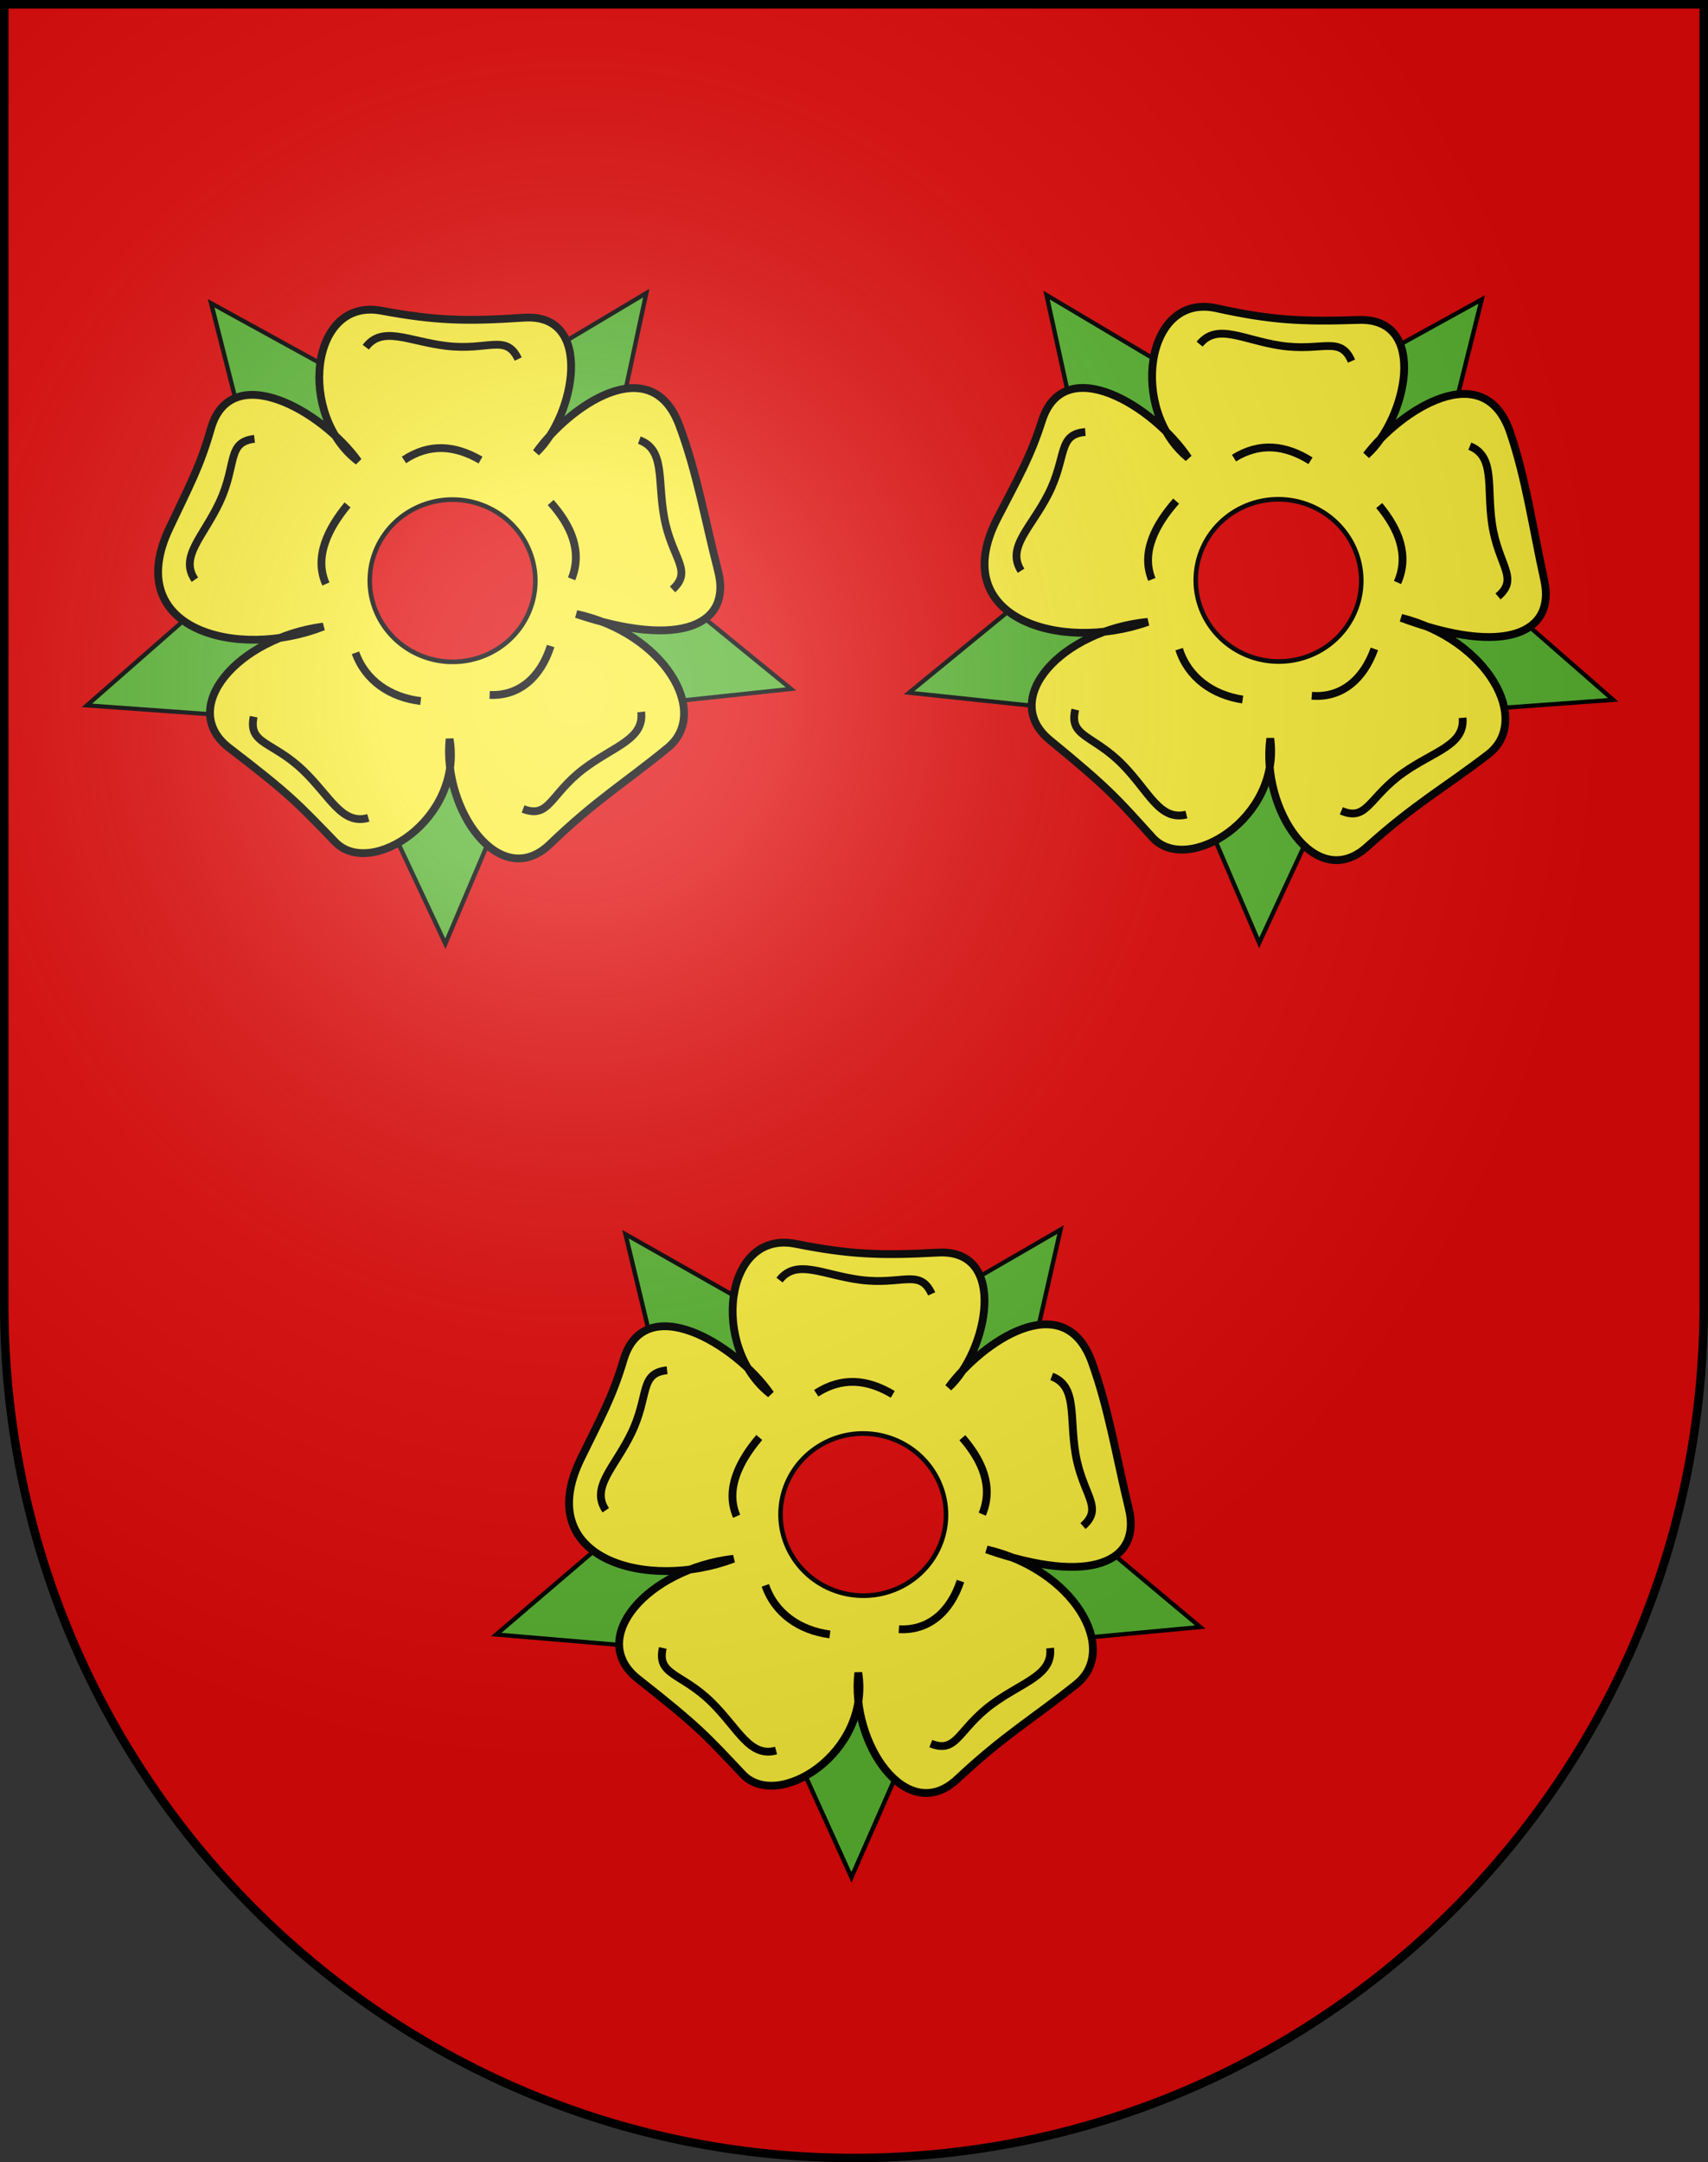
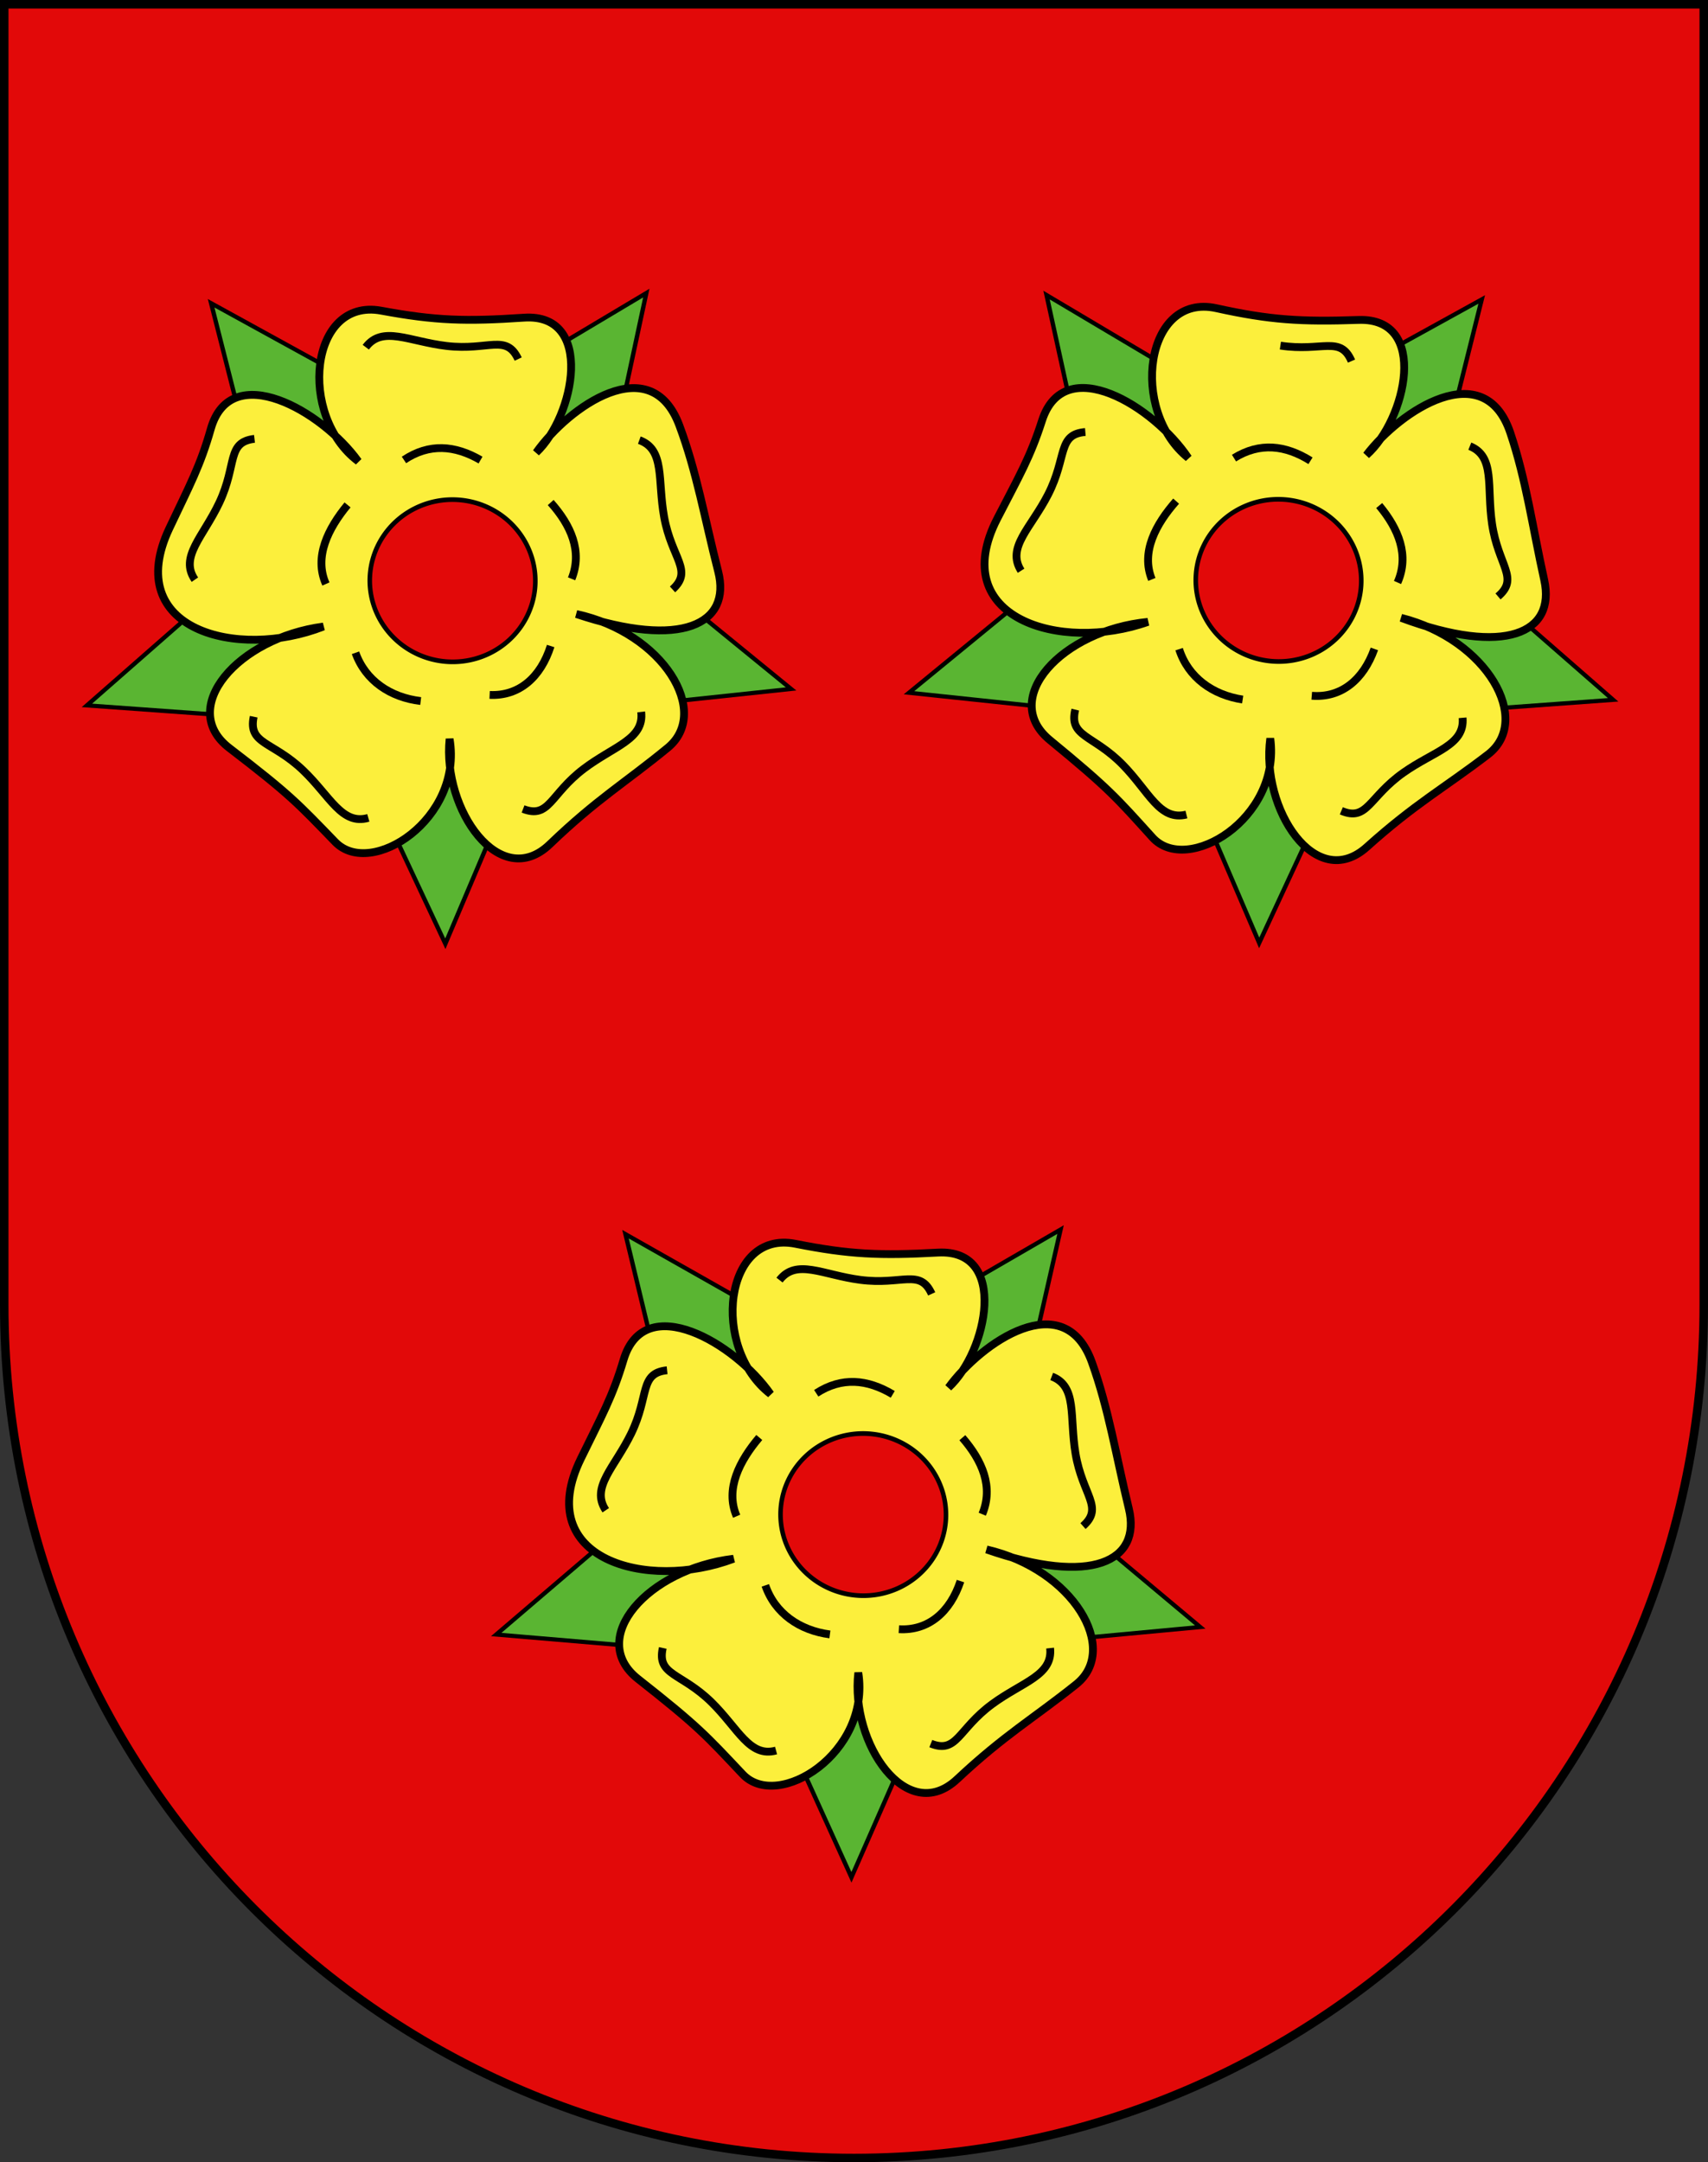
<svg xmlns="http://www.w3.org/2000/svg" xmlns:ns1="http://sodipodi.sourceforge.net/DTD/sodipodi-0.dtd" xmlns:ns2="http://www.inkscape.org/namespaces/inkscape" xmlns:xlink="http://www.w3.org/1999/xlink" height="763" width="603" version="1.0" id="svg20" ns1:version="0.32" ns2:version="0.44.1" ns1:docname="Trimstein-coat of arms.svg" ns1:docbase="F:\Mis Documentos\Mis imágenes\Encyclopédie\Escudos de Suiza">
  <rect width="100%" height="100%" fill="#333333" stroke="none" />
  <defs id="defs29">
    <linearGradient id="linearGradient2893">
      <stop style="stop-color:#ffffff;stop-opacity:0.314;" offset="0" id="stop2895" />
      <stop id="stop2897" offset="0.19" style="stop-color:#ffffff;stop-opacity:0.251;" />
      <stop style="stop-color:#6b6b6b;stop-opacity:0.125;" offset="0.6" id="stop2901" />
      <stop style="stop-color:#000000;stop-opacity:0.125;" offset="1" id="stop2899" />
    </linearGradient>
    <linearGradient id="linearGradient2955">
      <stop style="stop-color:white;stop-opacity:0;" offset="0" id="stop2965" />
      <stop style="stop-color:black;stop-opacity:0.646;" offset="1" id="stop2959" />
    </linearGradient>
    <radialGradient ns2:collect="always" xlink:href="#linearGradient2893" id="radialGradient3236" gradientUnits="userSpaceOnUse" gradientTransform="matrix(1.215,1.531577e-24,1.464684e-23,1.267,-839.192,-490.489)" cx="858.042" cy="579.933" fx="858.042" fy="579.933" r="300" />
  </defs>
  <ns1:namedview ns2:window-height="682" ns2:window-width="1024" ns2:pageshadow="2" ns2:pageopacity="0.0" guidetolerance="10.0" gridtolerance="10.0" objecttolerance="10.0" borderopacity="1.0" bordercolor="#666666" pagecolor="#ffffff" id="base" ns2:zoom="0.35249505" ns2:cx="298.96208" ns2:cy="401.56159" ns2:window-x="-4" ns2:window-y="-4" ns2:current-layer="layer2" showgrid="true" showguides="true" ns2:guide-bbox="true" />
  <desc id="desc22">Coat of Arms of Canton of Freiburg (Fribourg)</desc>
  <g ns2:groupmode="layer" id="layer1" ns2:label="Fond écu" ns1:insensitive="true">
    <path id="path1899" d="M 1.5,1.5 L 1.5,460.368 C 1.5,626.678 135.815,761.5 301.5,761.5 C 467.185,761.5 601.5,626.678 601.5,460.368 L 601.5,1.5 L 1.5,1.5 z " style="fill:#e20909;fill-opacity:1" />
  </g>
  <g ns2:groupmode="layer" id="layer2" ns2:label="Meubles" ns1:insensitive="true">
    <g id="g8162" transform="matrix(2.753,0.149,-0.149,2.753,-1619.922,-1465.064)">
      <path transform="matrix(1.02,0.436,-0.455,0.984,311.58,-260.25)" d="M 724.395,688.325 L 702.213,670.13 L 675.028,681.162 L 685.478,654.443 L 666.585,631.999 L 695.226,633.68 L 710.733,608.776 L 717.985,636.534 L 746.462,643.587 L 722.303,659.062 L 724.395,688.325 z " ns2:randomized="0" ns2:rounded="0" ns2:flatsided="false" ns1:arg2="1.6955593" ns1:arg1="1.0865567" ns1:r2="19.511736" ns1:r1="42.433392" ns1:cy="650.76978" ns1:cx="704.64075" ns1:sides="5" id="path5505" style="opacity:1;fill:#5ab532;fill-opacity:1;fill-rule:nonzero;stroke:black;stroke-width:0.5;stroke-miterlimit:4;stroke-dasharray:none;stroke-opacity:1" ns1:type="star" />
      <path ns1:nodetypes="csscsscsscsscssc" id="path2810" d="M 720,693 C 709.109,694.893 701.747,704.196 708.612,709.018 C 716.711,714.708 717.681,715.753 722.658,720.478 C 727.425,725.004 738.898,716.832 736.737,706.698 C 736.18,715.771 744.003,726.001 750.109,719.628 C 755.886,713.597 759.449,711.347 764.691,706.662 C 770.038,701.882 763.517,692.012 752.287,690.062 C 765.981,694.025 772.188,690.502 770.196,683.867 C 768.154,677.063 766.93,671.258 764.457,665.402 C 760.389,655.768 750.223,663.582 746.302,669.628 C 751.037,664.78 753.047,651.471 744.009,652.457 C 736.621,653.264 732.698,653.315 725.741,652.32 C 716.486,650.997 715.594,666.192 723.589,671.698 C 718.702,665.44 706.74,659.248 704.559,668.34 C 703.412,673.12 702.184,675.59 699.78,681.268 C 694.195,694.457 709.149,697.788 720,693 z " style="fill:#fcef3c;fill-opacity:1;fill-rule:evenodd;stroke:black;stroke-width:1px;stroke-linecap:butt;stroke-linejoin:miter;stroke-opacity:1" />
      <path transform="matrix(1.162,0,0,1.195,-120.855,-135.828)" d="M 746.754 688.107 A 9.117 8.683 0 1 1  728.519,688.107 A 9.117 8.683 0 1 1  746.754 688.107 z" ns1:ry="8.6831884" ns1:rx="9.1173477" ns1:cy="688.10748" ns1:cx="737.63684" id="path1921" style="opacity:1;fill:#e20909;fill-opacity:1;fill-rule:nonzero;stroke:black;stroke-width:0.5;stroke-miterlimit:4;stroke-dasharray:none;stroke-opacity:1" ns1:type="arc" />
      <path ns1:nodetypes="csc" id="path3715" d="M 711.566,704.891 C 710.977,708.458 714.091,707.903 718.157,711.477 C 721.791,714.672 723.408,718.329 726.76,717.217" style="fill:none;fill-rule:evenodd;stroke:black;stroke-width:1px;stroke-linecap:butt;stroke-linejoin:miter;stroke-opacity:1" />
      <path style="fill:none;fill-rule:evenodd;stroke:black;stroke-width:1px;stroke-linecap:butt;stroke-linejoin:miter;stroke-opacity:1" d="M 746.5,715.259 C 749.927,716.41 749.876,713.247 754.053,709.804 C 757.787,706.726 761.656,705.714 761.093,702.228" id="path4602" ns1:nodetypes="csc" />
      <path ns1:nodetypes="csc" id="path4604" d="M 764.455,686.406 C 767.029,683.868 764.184,682.485 762.999,677.203 C 761.94,672.481 762.784,668.573 759.419,667.5" style="fill:none;fill-rule:evenodd;stroke:black;stroke-width:1px;stroke-linecap:butt;stroke-linejoin:miter;stroke-opacity:1" />
      <path ns2:transform-center-x="1.3263002" ns2:transform-center-y="-0.30661769" style="fill:none;fill-rule:evenodd;stroke:black;stroke-width:1px;stroke-linecap:butt;stroke-linejoin:miter;stroke-opacity:1" d="M 743.5,657.778 C 741.825,654.575 739.671,656.891 734.274,656.481 C 729.448,656.114 725.957,654.164 723.948,657.068" id="path4606" ns1:nodetypes="csc" />
      <path style="fill:none;fill-rule:evenodd;stroke:black;stroke-width:1px;stroke-linecap:butt;stroke-linejoin:miter;stroke-opacity:1" d="M 710.199,669.37 C 706.63,669.942 708.143,672.72 706.041,677.708 C 704.161,682.167 701.204,684.859 703.321,687.686" id="path4608" ns1:nodetypes="csc" />
      <path ns1:nodetypes="cc" id="path4610" d="M 722.448,677.323 C 720.092,680.43 718.408,684.15 720.1,687.545" style="fill:none;fill-rule:evenodd;stroke:black;stroke-width:1px;stroke-linecap:butt;stroke-linejoin:miter;stroke-opacity:1" />
      <path ns2:transform-center-y="-5.2512102" ns2:transform-center-x="-13.974831" style="fill:none;fill-rule:evenodd;stroke:black;stroke-width:1px;stroke-linecap:butt;stroke-linejoin:miter;stroke-opacity:1" d="M 748.415,675.944 C 751.126,678.746 752.764,682.011 751.491,685.586" id="path5497" ns1:nodetypes="cc" />
      <path ns2:transform-center-x="-0.10644" ns2:transform-center-y="0.63260175" ns1:nodetypes="cc" id="path5499" d="M 729.425,671.277 C 732.579,668.984 735.857,669.125 739.218,670.886" style="fill:none;fill-rule:evenodd;stroke:black;stroke-width:1px;stroke-linecap:butt;stroke-linejoin:miter;stroke-opacity:1" />
      <path ns1:nodetypes="cc" id="path5501" d="M 749.17,694.284 C 748.07,698.311 745.418,700.883 741.624,700.86" style="fill:none;fill-rule:evenodd;stroke:black;stroke-width:1px;stroke-linecap:butt;stroke-linejoin:miter;stroke-opacity:1" ns2:transform-center-x="-9.4477856" ns2:transform-center-y="11.121878" />
      <path ns2:transform-center-y="12.966619" ns2:transform-center-x="6.6948044" style="fill:none;fill-rule:evenodd;stroke:black;stroke-width:1px;stroke-linecap:butt;stroke-linejoin:miter;stroke-opacity:1" d="M 732.841,702.004 C 728.953,701.709 725.667,699.699 724.246,696.181" id="path5503" ns1:nodetypes="cc" />
    </g>
    <g transform="matrix(2.75,0.206,-0.206,2.75,-1431.983,-1834.624)" id="g8177">
      <path ns1:type="star" style="opacity:1;fill:#5ab532;fill-opacity:1;fill-rule:nonzero;stroke:black;stroke-width:0.5;stroke-miterlimit:4;stroke-dasharray:none;stroke-opacity:1" id="path8179" ns1:sides="5" ns1:cx="704.64075" ns1:cy="650.76978" ns1:r1="42.433392" ns1:r2="19.511736" ns1:arg1="1.0865567" ns1:arg2="1.6955593" ns2:flatsided="false" ns2:rounded="0" ns2:randomized="0" d="M 724.395,688.325 L 702.213,670.13 L 675.028,681.162 L 685.478,654.443 L 666.585,631.999 L 695.226,633.68 L 710.733,608.776 L 717.985,636.534 L 746.462,643.587 L 722.303,659.062 L 724.395,688.325 z " transform="matrix(1.02,0.436,-0.455,0.984,311.58,-260.25)" />
      <path style="fill:#fcef3c;fill-opacity:1;fill-rule:evenodd;stroke:black;stroke-width:1px;stroke-linecap:butt;stroke-linejoin:miter;stroke-opacity:1" d="M 720,693 C 709.109,694.893 701.747,704.196 708.612,709.018 C 716.711,714.708 717.681,715.753 722.658,720.478 C 727.425,725.004 738.898,716.832 736.737,706.698 C 736.18,715.771 744.003,726.001 750.109,719.628 C 755.886,713.597 759.449,711.347 764.691,706.662 C 770.038,701.882 763.517,692.012 752.287,690.062 C 765.981,694.025 772.188,690.502 770.196,683.867 C 768.154,677.063 766.93,671.258 764.457,665.402 C 760.389,655.768 750.223,663.582 746.302,669.628 C 751.037,664.78 753.047,651.471 744.009,652.457 C 736.621,653.264 732.698,653.315 725.741,652.32 C 716.486,650.997 715.594,666.192 723.589,671.698 C 718.702,665.44 706.74,659.248 704.559,668.34 C 703.412,673.12 702.184,675.59 699.78,681.268 C 694.195,694.457 709.149,697.788 720,693 z " id="path8181" ns1:nodetypes="csscsscsscsscssc" />
      <path ns1:type="arc" style="opacity:1;fill:#e20909;fill-opacity:1;fill-rule:nonzero;stroke:black;stroke-width:0.5;stroke-miterlimit:4;stroke-dasharray:none;stroke-opacity:1" id="path8183" ns1:cx="737.63684" ns1:cy="688.10748" ns1:rx="9.1173477" ns1:ry="8.6831884" d="M 746.754 688.107 A 9.117 8.683 0 1 1  728.519,688.107 A 9.117 8.683 0 1 1  746.754 688.107 z" transform="matrix(1.162,0,0,1.195,-120.855,-135.828)" />
      <path style="fill:none;fill-rule:evenodd;stroke:black;stroke-width:1px;stroke-linecap:butt;stroke-linejoin:miter;stroke-opacity:1" d="M 711.566,704.891 C 710.977,708.458 714.091,707.903 718.157,711.477 C 721.791,714.672 723.408,718.329 726.76,717.217" id="path8185" ns1:nodetypes="csc" />
      <path ns1:nodetypes="csc" id="path8187" d="M 746.5,715.259 C 749.927,716.41 749.876,713.247 754.053,709.804 C 757.787,706.726 761.656,705.714 761.093,702.228" style="fill:none;fill-rule:evenodd;stroke:black;stroke-width:1px;stroke-linecap:butt;stroke-linejoin:miter;stroke-opacity:1" />
      <path style="fill:none;fill-rule:evenodd;stroke:black;stroke-width:1px;stroke-linecap:butt;stroke-linejoin:miter;stroke-opacity:1" d="M 764.455,686.406 C 767.029,683.868 764.184,682.485 762.999,677.203 C 761.94,672.481 762.784,668.573 759.419,667.5" id="path8189" ns1:nodetypes="csc" />
-       <path ns1:nodetypes="csc" id="path8191" d="M 743.5,657.778 C 741.825,654.575 739.671,656.891 734.274,656.481 C 729.448,656.114 725.957,654.164 723.948,657.068" style="fill:none;fill-rule:evenodd;stroke:black;stroke-width:1px;stroke-linecap:butt;stroke-linejoin:miter;stroke-opacity:1" ns2:transform-center-y="-0.30661769" ns2:transform-center-x="1.3263002" />
+       <path ns1:nodetypes="csc" id="path8191" d="M 743.5,657.778 C 741.825,654.575 739.671,656.891 734.274,656.481 " style="fill:none;fill-rule:evenodd;stroke:black;stroke-width:1px;stroke-linecap:butt;stroke-linejoin:miter;stroke-opacity:1" ns2:transform-center-y="-0.30661769" ns2:transform-center-x="1.3263002" />
      <path ns1:nodetypes="csc" id="path8193" d="M 710.199,669.37 C 706.63,669.942 708.143,672.72 706.041,677.708 C 704.161,682.167 701.204,684.859 703.321,687.686" style="fill:none;fill-rule:evenodd;stroke:black;stroke-width:1px;stroke-linecap:butt;stroke-linejoin:miter;stroke-opacity:1" />
      <path style="fill:none;fill-rule:evenodd;stroke:black;stroke-width:1px;stroke-linecap:butt;stroke-linejoin:miter;stroke-opacity:1" d="M 722.448,677.323 C 720.092,680.43 718.408,684.15 720.1,687.545" id="path8195" ns1:nodetypes="cc" />
      <path ns1:nodetypes="cc" id="path8197" d="M 748.415,675.944 C 751.126,678.746 752.764,682.011 751.491,685.586" style="fill:none;fill-rule:evenodd;stroke:black;stroke-width:1px;stroke-linecap:butt;stroke-linejoin:miter;stroke-opacity:1" ns2:transform-center-x="-13.974831" ns2:transform-center-y="-5.2512102" />
      <path style="fill:none;fill-rule:evenodd;stroke:black;stroke-width:1px;stroke-linecap:butt;stroke-linejoin:miter;stroke-opacity:1" d="M 729.425,671.277 C 732.579,668.984 735.857,669.125 739.218,670.886" id="path8199" ns1:nodetypes="cc" ns2:transform-center-y="0.63260175" ns2:transform-center-x="-0.10644" />
      <path ns2:transform-center-y="11.121878" ns2:transform-center-x="-9.4477856" style="fill:none;fill-rule:evenodd;stroke:black;stroke-width:1px;stroke-linecap:butt;stroke-linejoin:miter;stroke-opacity:1" d="M 749.17,694.284 C 748.07,698.311 745.418,700.883 741.624,700.86" id="path8201" ns1:nodetypes="cc" />
      <path ns1:nodetypes="cc" id="path8203" d="M 732.841,702.004 C 728.953,701.709 725.667,699.699 724.246,696.181" style="fill:none;fill-rule:evenodd;stroke:black;stroke-width:1px;stroke-linecap:butt;stroke-linejoin:miter;stroke-opacity:1" ns2:transform-center-x="6.6948044" ns2:transform-center-y="12.966619" />
    </g>
    <g id="g8205" transform="matrix(2.756,0.114,-0.114,2.756,-1791.154,-1770.891)">
      <path transform="matrix(1.02,0.436,-0.455,0.984,311.58,-260.25)" d="M 724.395,688.325 L 702.213,670.13 L 675.028,681.162 L 685.478,654.443 L 666.585,631.999 L 695.226,633.68 L 710.733,608.776 L 717.985,636.534 L 746.462,643.587 L 722.303,659.062 L 724.395,688.325 z " ns2:randomized="0" ns2:rounded="0" ns2:flatsided="false" ns1:arg2="1.6955593" ns1:arg1="1.0865567" ns1:r2="19.511736" ns1:r1="42.433392" ns1:cy="650.76978" ns1:cx="704.64075" ns1:sides="5" id="path8207" style="opacity:1;fill:#5ab532;fill-opacity:1;fill-rule:nonzero;stroke:black;stroke-width:0.5;stroke-miterlimit:4;stroke-dasharray:none;stroke-opacity:1" ns1:type="star" />
      <path ns1:nodetypes="csscsscsscsscssc" id="path8209" d="M 720,693 C 709.109,694.893 701.747,704.196 708.612,709.018 C 716.711,714.708 717.681,715.753 722.658,720.478 C 727.425,725.004 738.898,716.832 736.737,706.698 C 736.18,715.771 744.003,726.001 750.109,719.628 C 755.886,713.597 759.449,711.347 764.691,706.662 C 770.038,701.882 763.517,692.012 752.287,690.062 C 765.981,694.025 772.188,690.502 770.196,683.867 C 768.154,677.063 766.93,671.258 764.457,665.402 C 760.389,655.768 750.223,663.582 746.302,669.628 C 751.037,664.78 753.047,651.471 744.009,652.457 C 736.621,653.264 732.698,653.315 725.741,652.32 C 716.486,650.997 715.594,666.192 723.589,671.698 C 718.702,665.44 706.74,659.248 704.559,668.34 C 703.412,673.12 702.184,675.59 699.78,681.268 C 694.195,694.457 709.149,697.788 720,693 z " style="fill:#fcef3c;fill-opacity:1;fill-rule:evenodd;stroke:black;stroke-width:1px;stroke-linecap:butt;stroke-linejoin:miter;stroke-opacity:1" />
      <path transform="matrix(1.162,0,0,1.195,-120.855,-135.828)" d="M 746.754 688.107 A 9.117 8.683 0 1 1  728.519,688.107 A 9.117 8.683 0 1 1  746.754 688.107 z" ns1:ry="8.6831884" ns1:rx="9.1173477" ns1:cy="688.10748" ns1:cx="737.63684" id="path8211" style="opacity:1;fill:#e20909;fill-opacity:1;fill-rule:nonzero;stroke:black;stroke-width:0.5;stroke-miterlimit:4;stroke-dasharray:none;stroke-opacity:1" ns1:type="arc" />
      <path ns1:nodetypes="csc" id="path8213" d="M 711.566,704.891 C 710.977,708.458 714.091,707.903 718.157,711.477 C 721.791,714.672 723.408,718.329 726.76,717.217" style="fill:none;fill-rule:evenodd;stroke:black;stroke-width:1px;stroke-linecap:butt;stroke-linejoin:miter;stroke-opacity:1" />
      <path style="fill:none;fill-rule:evenodd;stroke:black;stroke-width:1px;stroke-linecap:butt;stroke-linejoin:miter;stroke-opacity:1" d="M 746.5,715.259 C 749.927,716.41 749.876,713.247 754.053,709.804 C 757.787,706.726 761.656,705.714 761.093,702.228" id="path8215" ns1:nodetypes="csc" />
      <path ns1:nodetypes="csc" id="path8217" d="M 764.455,686.406 C 767.029,683.868 764.184,682.485 762.999,677.203 C 761.94,672.481 762.784,668.573 759.419,667.5" style="fill:none;fill-rule:evenodd;stroke:black;stroke-width:1px;stroke-linecap:butt;stroke-linejoin:miter;stroke-opacity:1" />
      <path ns2:transform-center-x="1.3263002" ns2:transform-center-y="-0.30661769" style="fill:none;fill-rule:evenodd;stroke:black;stroke-width:1px;stroke-linecap:butt;stroke-linejoin:miter;stroke-opacity:1" d="M 743.5,657.778 C 741.825,654.575 739.671,656.891 734.274,656.481 C 729.448,656.114 725.957,654.164 723.948,657.068" id="path8219" ns1:nodetypes="csc" />
      <path style="fill:none;fill-rule:evenodd;stroke:black;stroke-width:1px;stroke-linecap:butt;stroke-linejoin:miter;stroke-opacity:1" d="M 710.199,669.37 C 706.63,669.942 708.143,672.72 706.041,677.708 C 704.161,682.167 701.204,684.859 703.321,687.686" id="path8221" ns1:nodetypes="csc" />
      <path ns1:nodetypes="cc" id="path8223" d="M 722.448,677.323 C 720.092,680.43 718.408,684.15 720.1,687.545" style="fill:none;fill-rule:evenodd;stroke:black;stroke-width:1px;stroke-linecap:butt;stroke-linejoin:miter;stroke-opacity:1" />
      <path ns2:transform-center-y="-5.2512102" ns2:transform-center-x="-13.974831" style="fill:none;fill-rule:evenodd;stroke:black;stroke-width:1px;stroke-linecap:butt;stroke-linejoin:miter;stroke-opacity:1" d="M 748.415,675.944 C 751.126,678.746 752.764,682.011 751.491,685.586" id="path8225" ns1:nodetypes="cc" />
      <path ns2:transform-center-x="-0.10644" ns2:transform-center-y="0.63260175" ns1:nodetypes="cc" id="path8227" d="M 729.425,671.277 C 732.579,668.984 735.857,669.125 739.218,670.886" style="fill:none;fill-rule:evenodd;stroke:black;stroke-width:1px;stroke-linecap:butt;stroke-linejoin:miter;stroke-opacity:1" />
      <path ns1:nodetypes="cc" id="path8229" d="M 749.17,694.284 C 748.07,698.311 745.418,700.883 741.624,700.86" style="fill:none;fill-rule:evenodd;stroke:black;stroke-width:1px;stroke-linecap:butt;stroke-linejoin:miter;stroke-opacity:1" ns2:transform-center-x="-9.4477856" ns2:transform-center-y="11.121878" />
      <path ns2:transform-center-y="12.966619" ns2:transform-center-x="6.6948044" style="fill:none;fill-rule:evenodd;stroke:black;stroke-width:1px;stroke-linecap:butt;stroke-linejoin:miter;stroke-opacity:1" d="M 732.841,702.004 C 728.953,701.709 725.667,699.699 724.246,696.181" id="path8231" ns1:nodetypes="cc" />
    </g>
  </g>
  <g ns2:groupmode="layer" id="layer3" ns2:label="Reflet final" style="display:inline" ns1:insensitive="true">
-     <path style="fill:url(#radialGradient3236);fill-opacity:1" d="M 1.5,1.5 L 1.5,460.368 C 1.5,626.679 135.815,761.5 301.5,761.5 C 467.185,761.5 601.5,626.679 601.5,460.368 L 601.5,1.5 L 1.5,1.5 z " id="path2346" />
-   </g>
+     </g>
  <g ns2:groupmode="layer" id="layer4" ns2:label="Contour final" style="display:inline" ns1:insensitive="true">
    <path style="fill:none;fill-opacity:1;stroke:#000000;stroke-width:3;stroke-miterlimit:4;stroke-dasharray:none;stroke-opacity:1" d="M 1.5,1.5 L 1.5,460.368 C 1.5,626.679 135.815,761.5 301.5,761.5 C 467.185,761.5 601.5,626.679 601.5,460.368 L 601.5,1.5 L 1.5,1.5 z " id="path3239" />
  </g>
</svg>